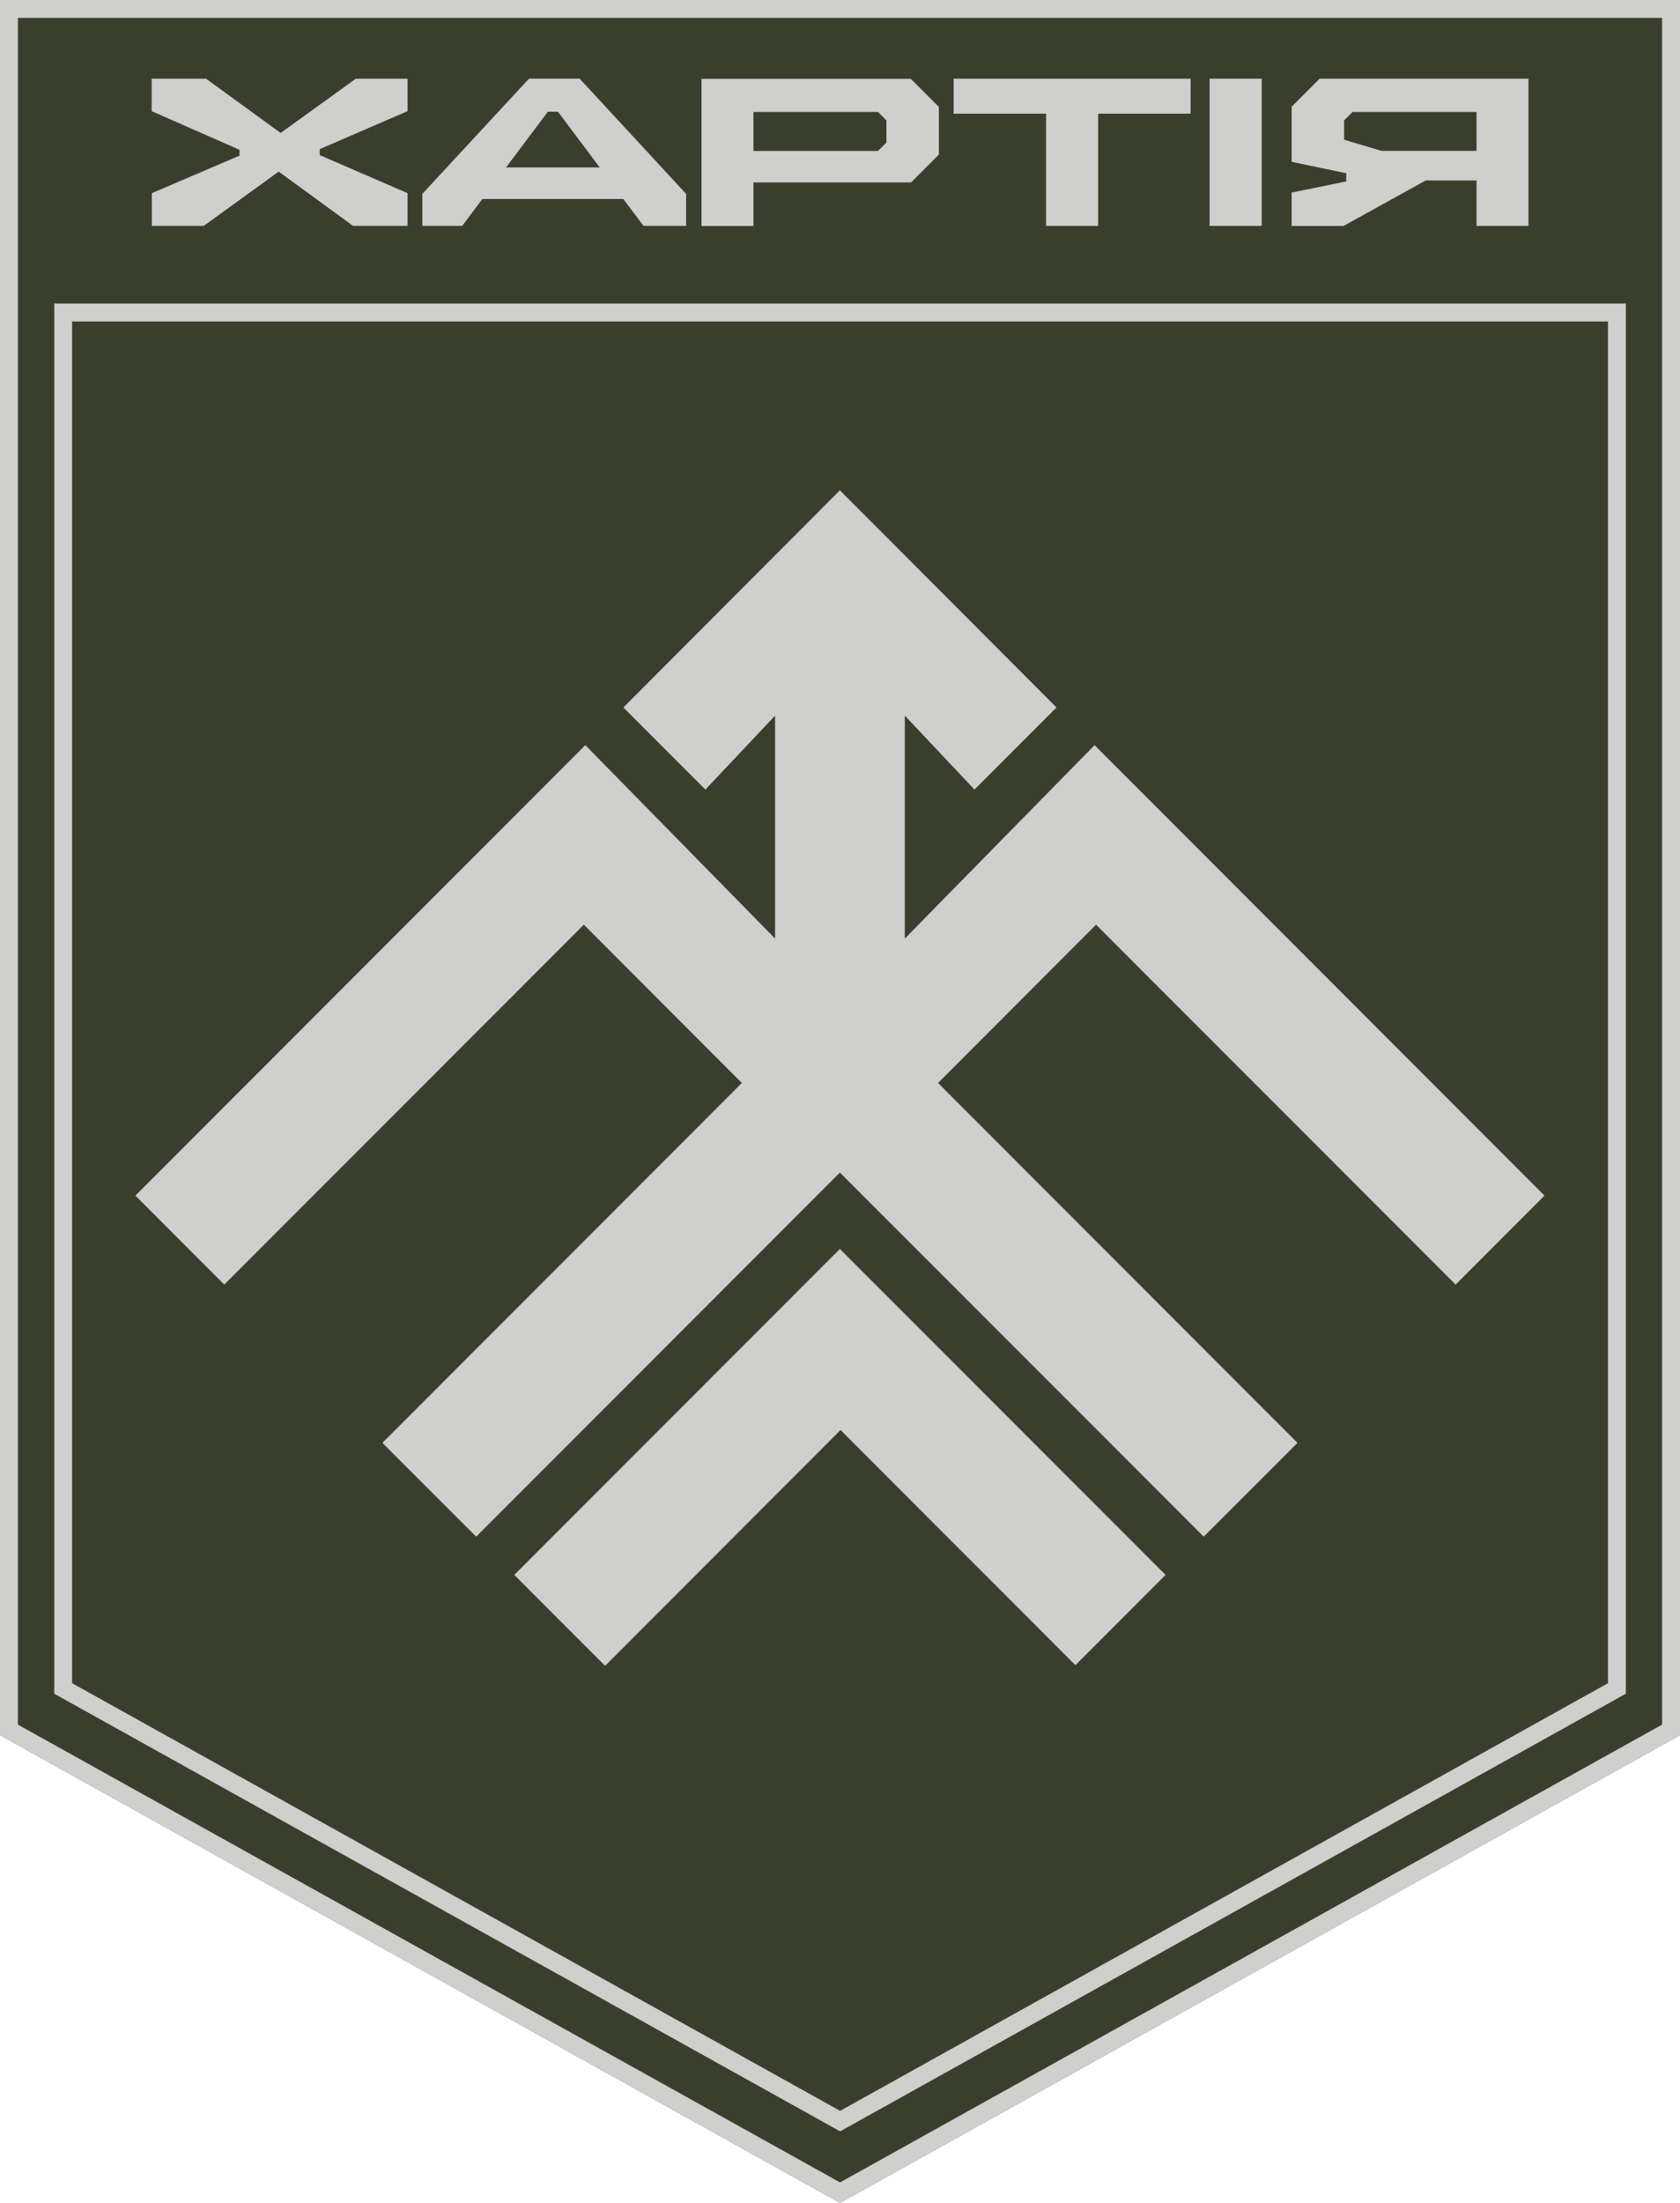
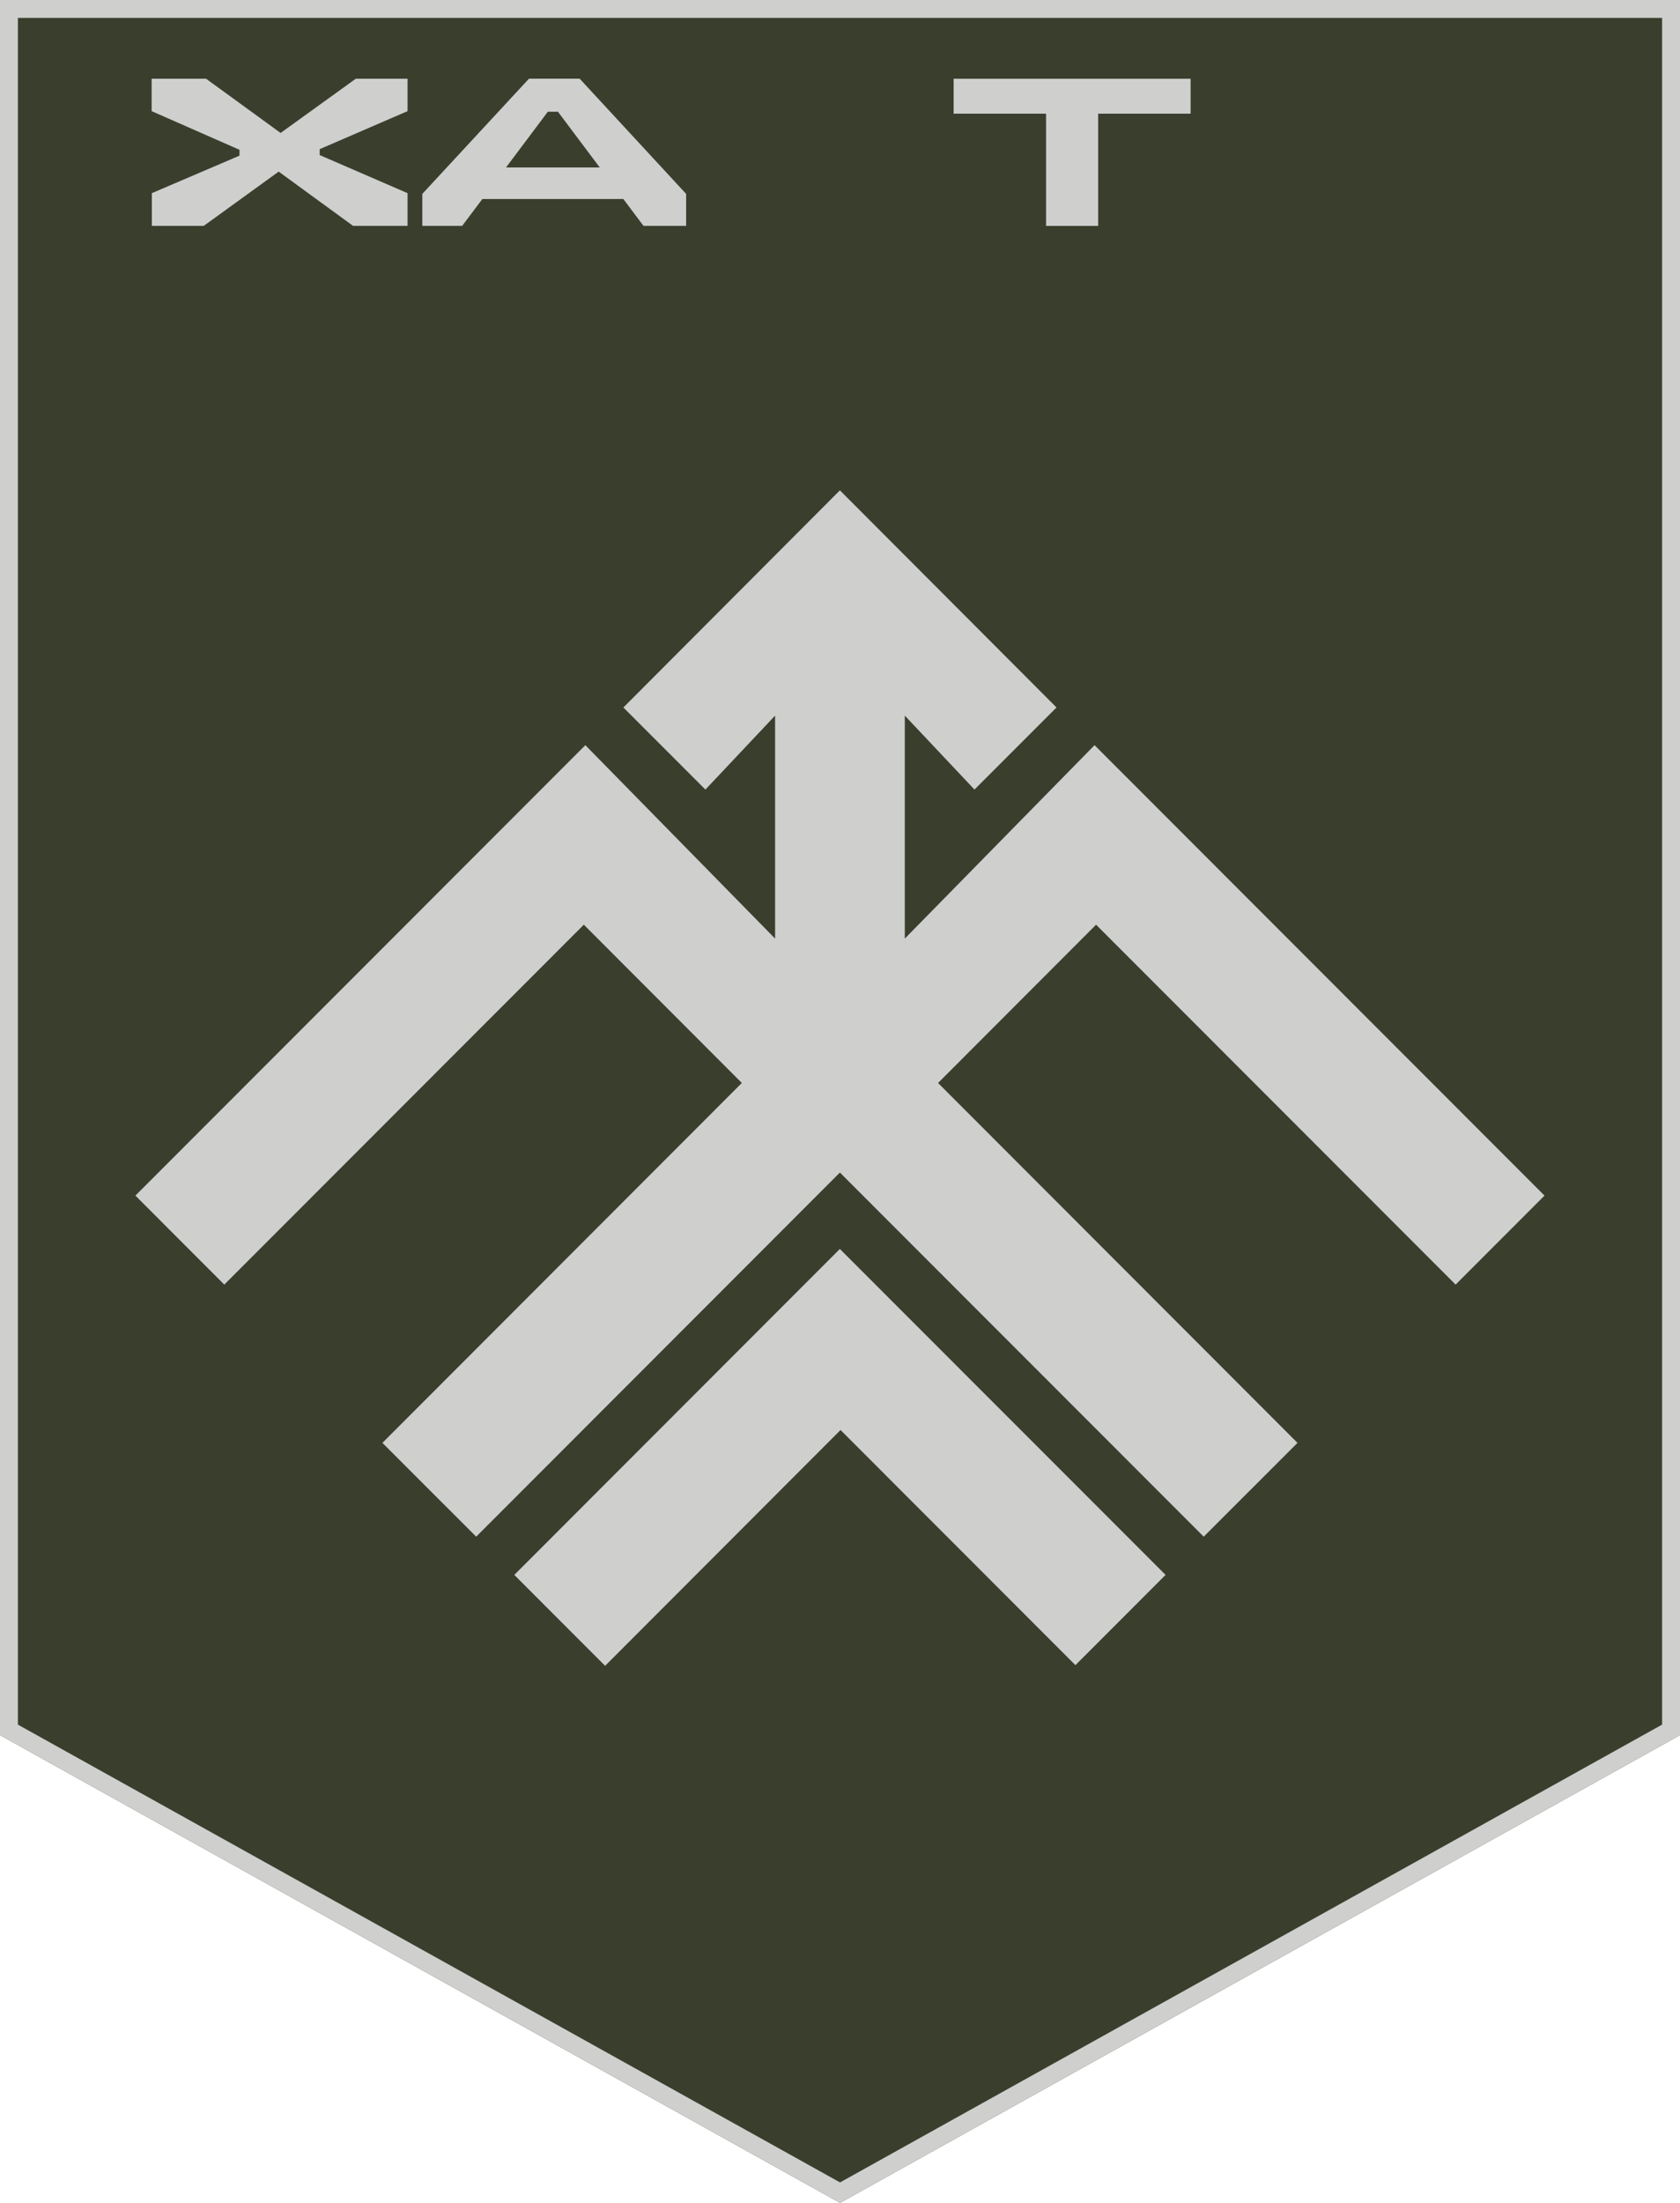
<svg xmlns="http://www.w3.org/2000/svg" id="Layer_2" data-name="Layer 2" viewBox="0 0 498.54 653.25">
  <defs>
    <style>
      .cls-1 {
        clip-path: url(#clippath-1);
      }

      .cls-2 {
        fill: #cfcfce;
      }

      .cls-3 {
        clip-rule: evenodd;
        fill: none;
      }

      .cls-4 {
        fill: #3a3f2d;
      }

      .cls-5 {
        clip-path: url(#clippath);
      }
    </style>
    <clipPath id="clippath">
      <polygon class="cls-3" points="487.19 0 11.35 0 0 0 0 11.41 0 49.69 0 514.54 249.28 653.25 498.54 514.54 498.54 49.69 498.54 11.41 498.54 0 487.19 0" />
    </clipPath>
    <clipPath id="clippath-1">
-       <polygon class="cls-3" points="482.47 90.02 482.47 502.26 249.3 632.04 16.1 502.26 16.1 90.02 482.47 90.02" />
-     </clipPath>
+       </clipPath>
  </defs>
  <g id="Layer_1-2" data-name="Layer 1">
    <g>
      <polygon class="cls-4" points="487.19 0 11.35 0 0 0 0 11.41 0 49.69 0 514.54 249.28 653.25 498.54 514.54 498.54 49.69 498.54 11.41 498.54 0 487.19 0" />
      <g class="cls-5">
        <path class="cls-2" d="M498.54-5.31h-11.35V5.31h11.35V-5.31ZM503.84,11.41V0h-10.61v11.41h10.61ZM503.84,49.69V11.41h-10.61v38.28h10.61ZM503.84,514.54V49.69h-10.61v464.86h10.61ZM251.86,657.89l249.25-138.71-5.16-9.27-249.25,138.71,5.16,9.27ZM-2.58,519.18l249.28,138.71,5.16-9.27L2.58,509.91l-5.16,9.27ZM-5.31,49.69v464.86H5.31V49.69H-5.31ZM-5.31,11.41v38.28H5.31V11.41H-5.31ZM-5.31,0v11.41H5.31V0H-5.31ZM11.35-5.31H0V5.31h11.35V-5.31ZM487.19-5.31H11.35V5.31h475.84V-5.31ZM498.54,0h5.31v-5.31h-5.31V0ZM498.54,514.54l2.58,4.64,2.73-1.52v-3.12h-5.31ZM249.28,653.25l-2.58,4.64,2.58,1.44,2.58-1.44-2.58-4.64ZM0,514.54h-5.31v3.12l2.73,1.52,2.58-4.64ZM0,0v-5.31h-5.31V0H0Z" />
      </g>
      <g class="cls-1">
        <path class="cls-2" d="M16.1,95.33h466.37v-10.61H16.1v10.61ZM21.4,502.26V90.02h-10.61v412.24h10.61ZM251.88,627.4L18.68,497.63l-5.16,9.27,233.2,129.77,5.16-9.27ZM479.89,497.63l-233.17,129.77,5.16,9.27,233.17-129.77-5.16-9.27ZM477.16,90.02v412.24h10.61V90.02h-10.61ZM16.1,90.02v-5.31h-5.31v5.31h5.31ZM16.1,502.26h-5.31v3.12l2.73,1.52,2.58-4.64ZM249.3,632.04l-2.58,4.64,2.58,1.44,2.58-1.44-2.58-4.64ZM482.47,502.26l2.58,4.64,2.73-1.52v-3.12h-5.31ZM482.47,90.02h5.31v-5.31h-5.31v5.31Z" />
      </g>
      <g>
        <polygon class="cls-2" points="71.07 46.16 45.06 57.28 45.06 66.98 60.46 66.98 82.7 50.89 104.77 66.98 120.94 66.98 120.94 57.28 94.87 45.99 94.87 44.23 120.94 32.96 120.94 23.34 105.59 23.34 83.27 39.43 61.14 23.34 45 23.34 45 32.96 71.07 44.42 71.07 46.16" />
        <path class="cls-2" d="M143.13,59.01h41.84l5.99,7.97h12.65v-9.48l-31.6-34.17h-15.03l-31.66,34.17v9.48h11.83l5.99-7.97ZM162.56,33.13h3.01l12.4,16.52h-27.8l12.4-16.52Z" />
-         <path class="cls-2" d="M223.59,54.11h46.75l8.28-8.29v-14.1l-8.34-8.34h-62.09v43.64h15.4v-12.91ZM223.59,33.2h36.96l2.5,2.5v6.56l-2.5,2.5h-36.96v-11.55Z" />
        <polygon class="cls-2" points="310.42 66.99 325.88 66.99 325.88 33.71 353.31 33.71 353.31 23.35 282.99 23.35 282.99 33.71 310.42 33.71 310.42 66.99" />
-         <rect class="cls-2" x="358.95" y="23.34" width="15.46" height="43.64" />
-         <path class="cls-2" d="M423.07,53.51h15.09v13.48h15.4V23.35h-61.98l-8.28,8.29v16.35l16.2,3.38v2.44l-16.2,3.29v9.9h15.4l24.37-13.48ZM398.9,41.45l-.03-.03v-5.73l2.5-2.5h36.79v11.55h-28.17l-11.09-3.29Z" />
        <polygon class="cls-2" points="152.62 467.03 179.57 493.99 249.43 424.06 319.13 493.79 345.88 467.03 249.23 370.37 152.62 467.03" />
        <polygon class="cls-2" points="431.95 380.94 458.33 354.55 324.81 220.98 268.5 278.33 268.5 212.21 289.18 234.14 313.52 209.8 249.24 145.41 184.99 209.8 209.33 234.14 230.01 212.21 230.01 278.33 173.7 220.98 40.18 354.55 66.56 380.94 173.25 274.21 220.14 321.15 113.48 427.88 141.31 455.69 249.24 347.71 357.2 455.69 385.03 427.88 278.37 321.15 325.26 274.21 431.95 380.94" />
      </g>
    </g>
  </g>
</svg>